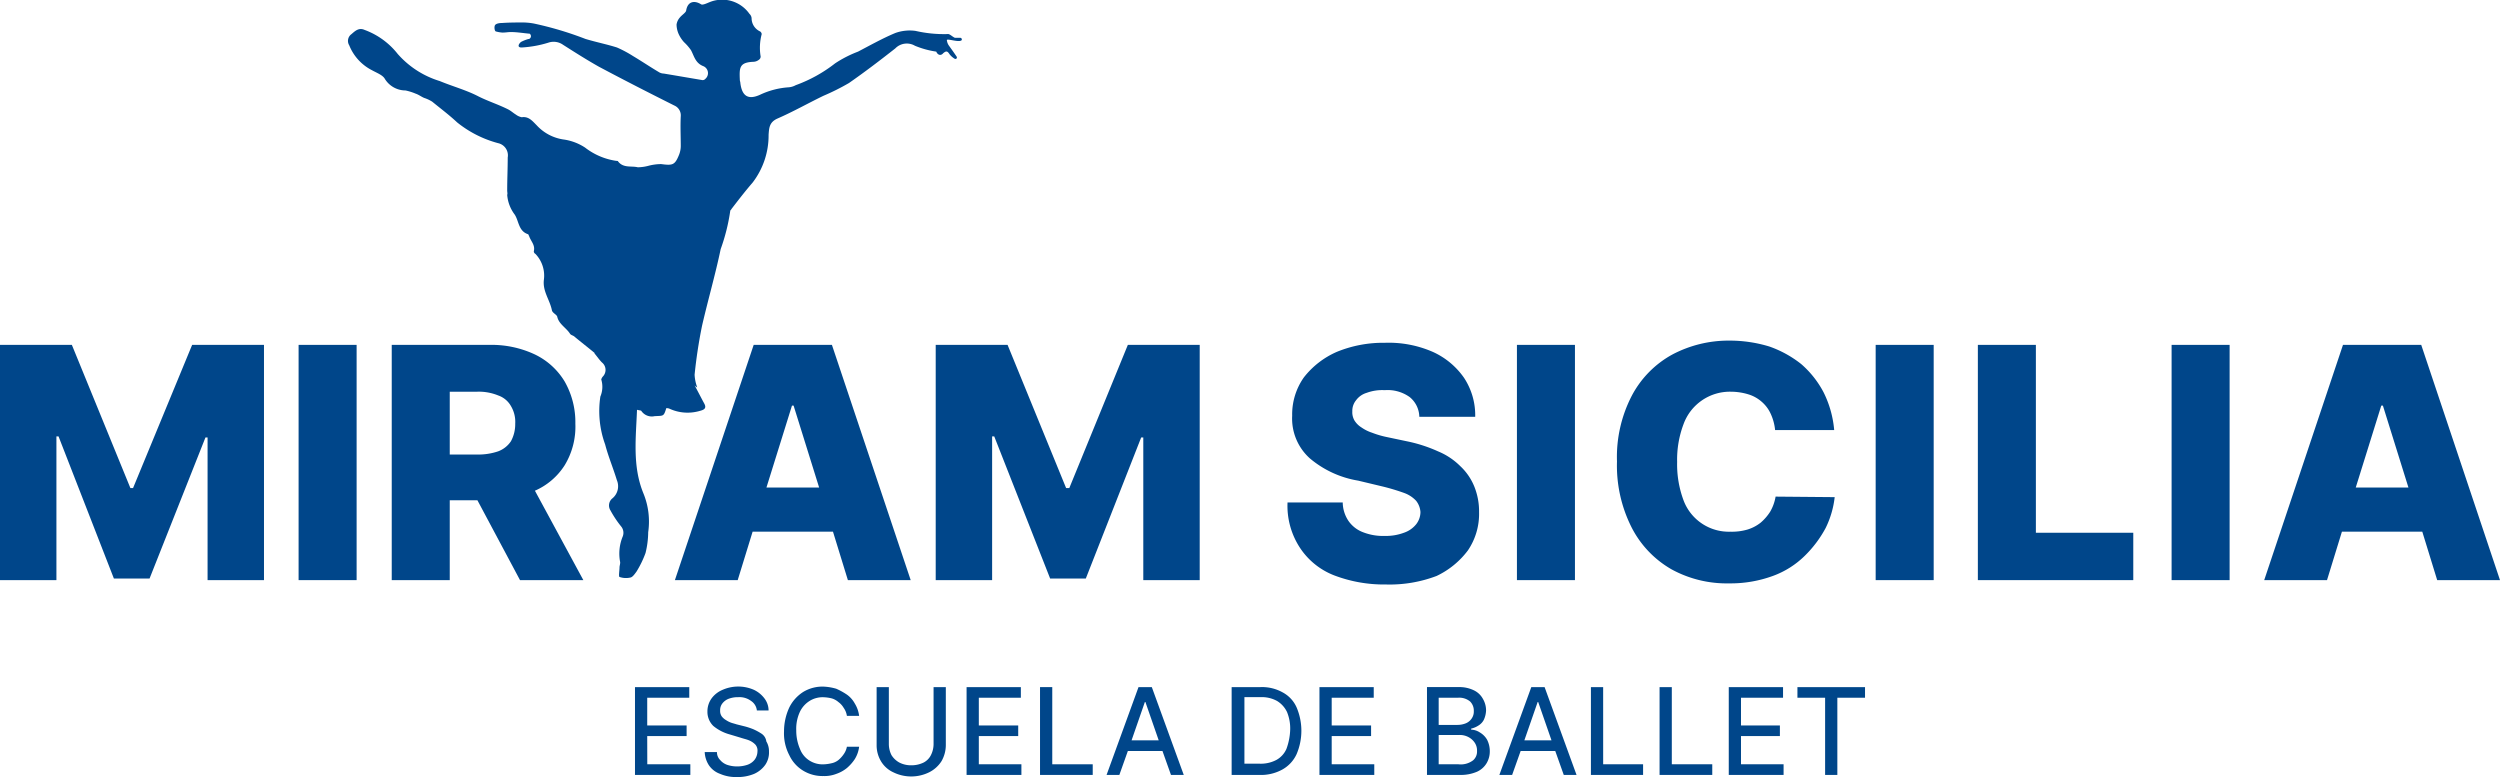
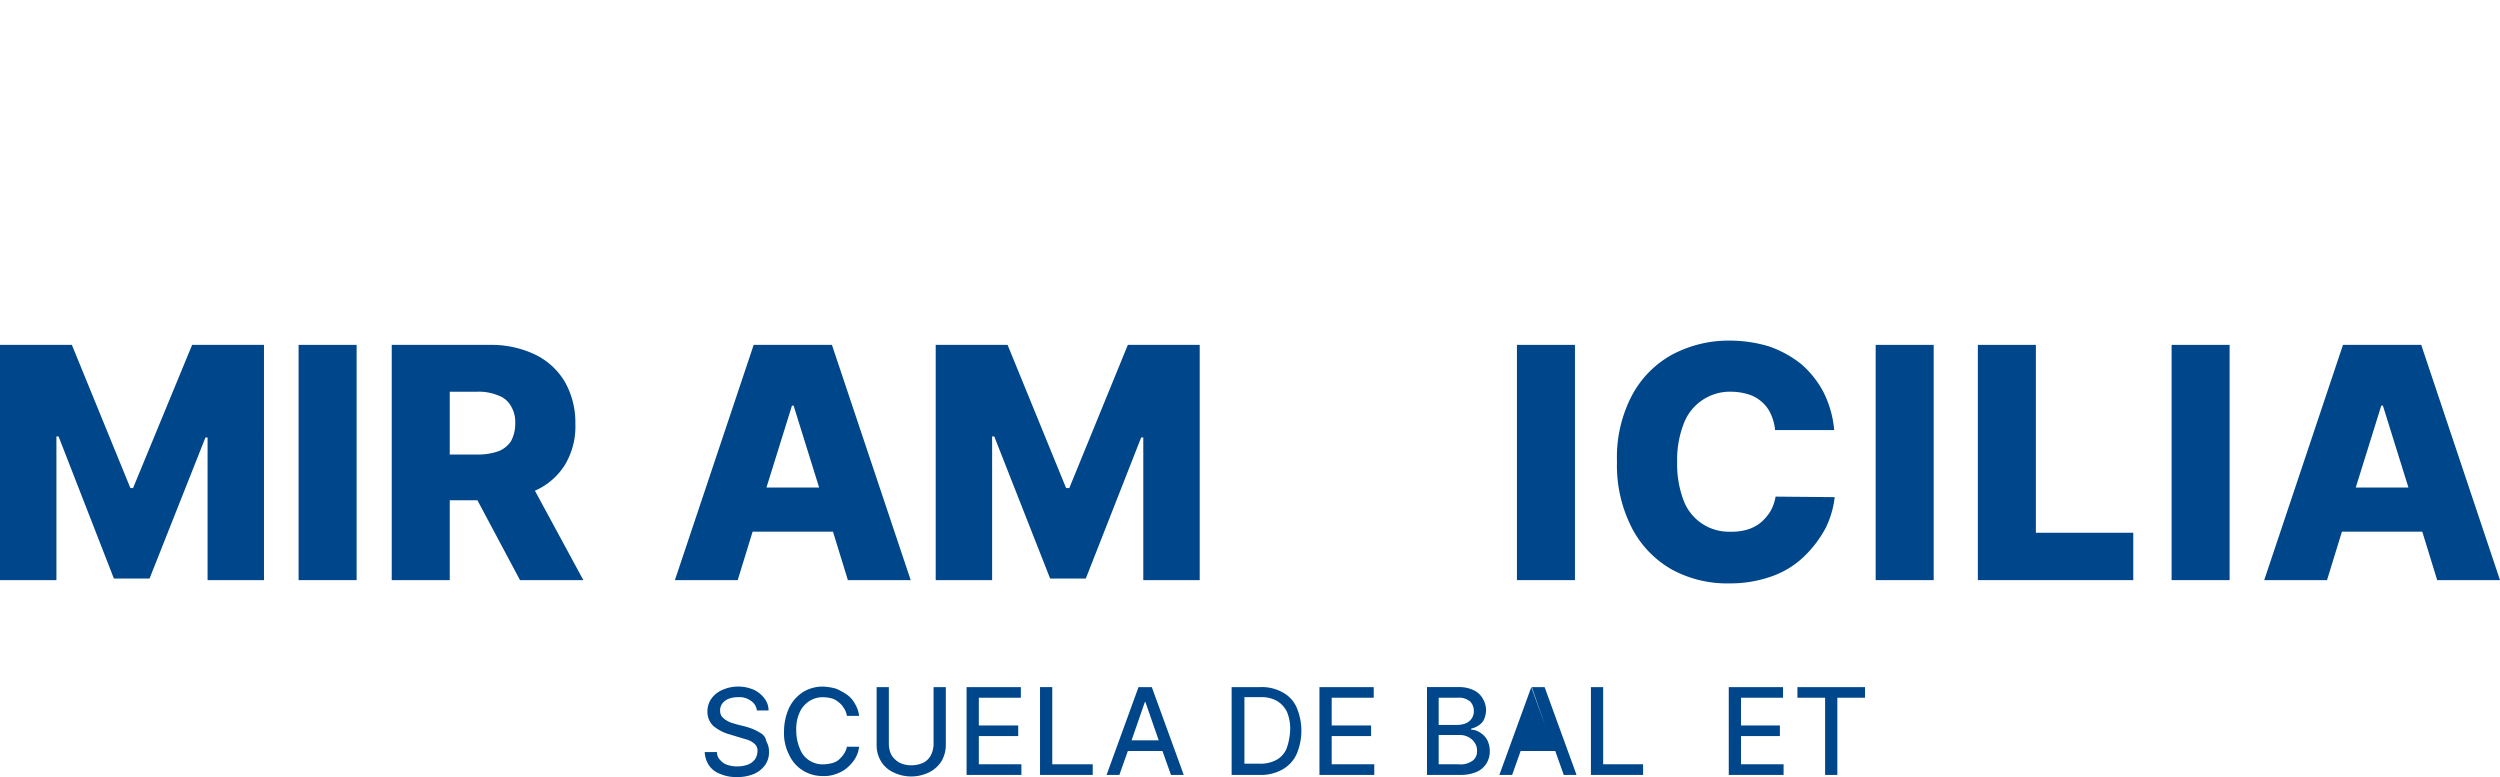
<svg xmlns="http://www.w3.org/2000/svg" width="180" height="55.949" viewBox="0 0 180 55.949">
  <g id="MS-_ogo-Horizontal" transform="translate(-22.9 -29.105)">
    <g id="Grupo_11" data-name="Grupo 11" transform="translate(22.9 29.105)">
      <path id="Trazado_203" data-name="Trazado 203" d="M26.962,100.491h.153L31.1,110.723h2.568l4.024-10.155h.153v10.27h4.062V93.9H36.734l-4.254,10.309h-.192L28.074,93.9H22.9v16.938h4.062Z" transform="translate(-22.9 -69.069)" fill="#00468a" />
      <rect id="Rectángulo_54" data-name="Rectángulo 54" width="4.177" height="16.938" transform="translate(21.499 24.831)" fill="#00468a" />
      <path id="Trazado_204" data-name="Trazado 204" d="M108.955,102.561a5.345,5.345,0,0,0,.766-2.989,5.919,5.919,0,0,0-.766-3.027,5.057,5.057,0,0,0-2.146-1.954,7.334,7.334,0,0,0-3.3-.69H96.5v16.938h4.177V105.09h1.993l3.066,5.748h4.56l-3.487-6.438A4.815,4.815,0,0,0,108.955,102.561Zm-8.278-5.288h1.954a3.661,3.661,0,0,1,1.533.268,1.676,1.676,0,0,1,.92.766,2.217,2.217,0,0,1,.307,1.265,2.571,2.571,0,0,1-.307,1.265,1.915,1.915,0,0,1-.92.728,4.454,4.454,0,0,1-1.533.23h-1.954Z" transform="translate(-68.295 -69.069)" fill="#00468a" />
      <path id="Trazado_205" data-name="Trazado 205" d="M161.005,93.9h-5.633L149.7,110.838h4.522l1.073-3.487h5.787l1.073,3.487h4.522Zm-4.714,10.27,1.839-5.9h.115l1.839,5.9Z" transform="translate(-101.107 -69.069)" fill="#00468a" />
      <path id="Trazado_206" data-name="Trazado 206" d="M198.7,110.838h4.062V100.491h.153l4.024,10.232h2.568l3.986-10.155h.153v10.27h4.062V93.9h-5.174l-4.215,10.309h-.23L203.874,93.9H198.7Z" transform="translate(-131.329 -69.069)" fill="#00468a" />
-       <path id="Trazado_207" data-name="Trazado 207" d="M113.61,58.688c.307-.077.5-.192.307-.537-.23-.422-.46-.881-.69-1.3a.836.836,0,0,0,.192.153,3.035,3.035,0,0,1-.192-.92,35.518,35.518,0,0,1,.537-3.526c.422-1.839.958-3.679,1.341-5.518a13.85,13.85,0,0,0,.69-2.759c0-.038.077-.077.077-.115.5-.651,1-1.3,1.533-1.916a5.578,5.578,0,0,0,1.15-3.449c.038-.46.038-.881.613-1.15,1.15-.5,2.223-1.111,3.334-1.648a16.468,16.468,0,0,0,1.839-.92c1.15-.8,2.261-1.648,3.334-2.491a1.156,1.156,0,0,1,1.418-.192,6.444,6.444,0,0,0,1.533.422h0c.115.268.345.307.5.115.23-.192.307-.153.46.077a1.323,1.323,0,0,0,.345.307.117.117,0,0,0,.153,0h0a.117.117,0,0,0,0-.153c-.153-.23-.345-.5-.537-.766a.809.809,0,0,1-.153-.383h0c-.077-.192.8.153,1.035,0,.077-.038.038-.192-.077-.192h-.383c-.192-.077-.383-.307-.537-.268a9.189,9.189,0,0,1-2.3-.23,3.062,3.062,0,0,0-1.456.153c-.92.383-1.8.881-2.683,1.341a8.346,8.346,0,0,0-1.648.843,10.294,10.294,0,0,1-2.836,1.571,1.249,1.249,0,0,1-.5.153,5.707,5.707,0,0,0-2.069.537c-.843.383-1.3.115-1.418-.843,0-.077-.038-.153-.038-.23-.038-.881-.038-1.265,1-1.3a.681.681,0,0,0,.383-.153.273.273,0,0,0,.115-.23,3.811,3.811,0,0,1,.077-1.61.262.262,0,0,0-.115-.192,1.049,1.049,0,0,1-.613-.958.473.473,0,0,0-.153-.307,2.4,2.4,0,0,0-2.874-.843c-.192.077-.5.23-.613.153-.422-.268-.958-.268-1.073.46-.038.153-.307.307-.46.5a.977.977,0,0,0-.23.5,1.744,1.744,0,0,0,.192.766,2.305,2.305,0,0,0,.345.5,3.578,3.578,0,0,1,.5.575c.23.422.307.92.881,1.15a.543.543,0,0,1,.153.92.254.254,0,0,1-.268.077c-.92-.153-1.8-.307-2.721-.46a.722.722,0,0,1-.307-.077c-.651-.383-1.265-.8-1.916-1.188a8.377,8.377,0,0,0-1.15-.613c-.728-.23-1.495-.383-2.261-.613a24.451,24.451,0,0,0-3.717-1.111,4.7,4.7,0,0,0-.728-.077c-.537,0-1.035,0-1.571.038-.192,0-.422.038-.5.153s-.038.46.077.46a2.294,2.294,0,0,0,.46.077c.23,0,.383-.038.613-.038.422,0,.881.077,1.3.115h.038a.219.219,0,0,1-.038.383h-.038a2.661,2.661,0,0,0-.5.192c-.115.038-.422.422,0,.422a8.044,8.044,0,0,0,1.916-.345,1.177,1.177,0,0,1,1.073.153c.843.537,1.686,1.073,2.568,1.571,1.8.958,3.6,1.878,5.442,2.8a.769.769,0,0,1,.46.766c-.038.728,0,1.456,0,2.146a1.736,1.736,0,0,1-.115.613c-.307.766-.46.8-1.3.69a3.715,3.715,0,0,0-.881.115,3.133,3.133,0,0,1-.8.115c-.46-.115-1.035.077-1.418-.422,0-.038-.077-.038-.115-.038a4.78,4.78,0,0,1-2.261-.958,3.784,3.784,0,0,0-1.495-.575,3.26,3.26,0,0,1-1.993-1.035c-.307-.307-.575-.651-1.073-.575a1.035,1.035,0,0,1-.422-.192c-.192-.115-.345-.268-.575-.383-.69-.345-1.418-.575-2.108-.92-.881-.46-1.878-.728-2.8-1.111a6.586,6.586,0,0,1-3.027-1.954,5.385,5.385,0,0,0-2.376-1.725c-.422-.192-.69.077-.958.307a.6.6,0,0,0-.153.8A3.447,3.447,0,0,0,90,34.162c.345.192.766.345.92.613a1.75,1.75,0,0,0,1.495.843,4.049,4.049,0,0,1,.728.23c.23.077.422.23.613.307a2.642,2.642,0,0,1,.575.268c.613.5,1.226.958,1.8,1.495a7.97,7.97,0,0,0,2.951,1.495.9.9,0,0,1,.69,1.035c0,.8-.038,1.571-.038,2.376,0,.115.038.23,0,.307a2.682,2.682,0,0,0,.537,1.418c.307.46.268,1.188.958,1.418.038,0,.038.077.077.115.115.383.46.651.345,1.111a.211.211,0,0,0,.115.192,2.262,2.262,0,0,1,.613,1.839c-.115.843.422,1.456.575,2.223.038.192.345.307.383.46.115.537.651.8.92,1.226.077.115.23.115.345.23.46.383.958.766,1.418,1.15v.038c.192.23.345.46.537.651a.686.686,0,0,1,.077,1c-.077.077-.153.23-.115.268a1.8,1.8,0,0,1-.077,1.188,7.018,7.018,0,0,0,.345,3.449c.23.881.575,1.686.843,2.568a1.129,1.129,0,0,1-.307,1.3.66.66,0,0,0-.153.881,7.5,7.5,0,0,0,.766,1.15.719.719,0,0,1,.115.728,3.216,3.216,0,0,0-.192,1.8c.038.115-.038.307-.038.422,0,.23-.077.651,0,.69a1.424,1.424,0,0,0,.8.038c.153-.038.307-.268.422-.422a7.252,7.252,0,0,0,.651-1.341,6.387,6.387,0,0,0,.192-1.495,5.351,5.351,0,0,0-.345-2.8c-.8-1.954-.537-3.986-.46-6.017.115.038.268.038.307.077a.911.911,0,0,0,.958.383c.651-.038.651.038.843-.575a.486.486,0,0,1,.23.038A3.123,3.123,0,0,0,113.61,58.688Z" transform="translate(-63.216 -29.105)" fill="#00468a" />
-       <path id="Trazado_208" data-name="Trazado 208" d="M277.791,108.446a4.689,4.689,0,0,0,.8-2.759,4.767,4.767,0,0,0-.345-1.839,4.122,4.122,0,0,0-1-1.456,4.93,4.93,0,0,0-1.61-1.073,10.452,10.452,0,0,0-2.261-.728l-1.456-.307a6.633,6.633,0,0,1-1.035-.307,2.857,2.857,0,0,1-.766-.383,1.542,1.542,0,0,1-.5-.5,1.175,1.175,0,0,1-.153-.651,1.2,1.2,0,0,1,.268-.8,1.461,1.461,0,0,1,.766-.537,3.225,3.225,0,0,1,1.3-.192,2.729,2.729,0,0,1,1.8.5,1.879,1.879,0,0,1,.69,1.418h4.024a4.9,4.9,0,0,0-.8-2.8,5.482,5.482,0,0,0-2.261-1.878,7.92,7.92,0,0,0-3.449-.651,8.786,8.786,0,0,0-3.449.651,6.1,6.1,0,0,0-2.376,1.839,4.612,4.612,0,0,0-.843,2.759,3.851,3.851,0,0,0,1.265,3.066,7.209,7.209,0,0,0,3.487,1.61l1.763.422a15.4,15.4,0,0,1,1.533.46,2.2,2.2,0,0,1,.881.575,1.481,1.481,0,0,1,.307.8,1.447,1.447,0,0,1-.307.881,1.916,1.916,0,0,1-.881.613,3.713,3.713,0,0,1-1.38.23,3.973,3.973,0,0,1-1.571-.268,2.229,2.229,0,0,1-1.035-.8,2.424,2.424,0,0,1-.422-1.341H264.8a5.5,5.5,0,0,0,.92,3.3,5.193,5.193,0,0,0,2.453,1.954,10.061,10.061,0,0,0,3.717.651,9.532,9.532,0,0,0,3.641-.613A6.052,6.052,0,0,0,277.791,108.446Z" transform="translate(-172.098 -68.822)" fill="#00468a" />
      <rect id="Rectángulo_55" data-name="Rectángulo 55" width="4.177" height="16.938" transform="translate(109.219 24.831)" fill="#00468a" />
      <path id="Trazado_209" data-name="Trazado 209" d="M330.647,109.579a8.272,8.272,0,0,0,4.139,1,8.848,8.848,0,0,0,3.142-.537,6.387,6.387,0,0,0,2.3-1.456,8.223,8.223,0,0,0,1.495-1.993,6.717,6.717,0,0,0,.651-2.223l-4.254-.038a3.253,3.253,0,0,1-.383,1.073,3.487,3.487,0,0,1-.69.8,2.855,2.855,0,0,1-.958.5,3.977,3.977,0,0,1-1.226.153,3.479,3.479,0,0,1-3.372-2.261,7.426,7.426,0,0,1-.46-2.759,7.217,7.217,0,0,1,.46-2.721,3.55,3.55,0,0,1,3.411-2.338,4.375,4.375,0,0,1,1.265.192,2.6,2.6,0,0,1,.958.537,2.52,2.52,0,0,1,.652.881,3.628,3.628,0,0,1,.307,1.15h4.254a7.509,7.509,0,0,0-.766-2.721,6.99,6.99,0,0,0-1.61-2.031,7.866,7.866,0,0,0-2.3-1.265,9.824,9.824,0,0,0-2.874-.422,8.651,8.651,0,0,0-4.1,1,7.2,7.2,0,0,0-2.912,2.951A9.575,9.575,0,0,0,326.7,101.8a9.851,9.851,0,0,0,1.035,4.714A7.279,7.279,0,0,0,330.647,109.579Z" transform="translate(-210.277 -68.576)" fill="#00468a" />
      <rect id="Rectángulo_56" data-name="Rectángulo 56" width="4.177" height="16.938" transform="translate(135.048 24.831)" fill="#00468a" />
      <path id="Trazado_210" data-name="Trazado 210" d="M394.5,93.9v16.938h11.19v-3.411h-7.013V93.9Z" transform="translate(-252.094 -69.069)" fill="#00468a" />
      <rect id="Rectángulo_57" data-name="Rectángulo 57" width="4.177" height="16.938" transform="translate(156.355 24.831)" fill="#00468a" />
      <path id="Trazado_211" data-name="Trazado 211" d="M459.605,93.9h-5.633L448.3,110.838h4.522l1.073-3.487h5.787l1.073,3.487h4.522Zm-4.714,10.27,1.839-5.9h.115l1.839,5.9Z" transform="translate(-285.277 -69.069)" fill="#00468a" />
    </g>
    <g id="Grupo_12" data-name="Grupo 12" transform="translate(68.619 78.539)">
-       <path id="Trazado_212" data-name="Trazado 212" d="M143.081,161.726h2.836v-.766h-2.836v-1.993h3.027V158.2H142.2v6.323h3.986v-.766h-3.1Z" transform="translate(-142.2 -158.162)" fill="#00468a" />
      <path id="Trazado_213" data-name="Trazado 213" d="M159.362,161.472a4.185,4.185,0,0,0-.575-.307,5.031,5.031,0,0,0-.575-.192l-.613-.153c-.115-.038-.268-.077-.383-.115a1.789,1.789,0,0,1-.383-.192,1.033,1.033,0,0,1-.307-.268.688.688,0,0,1-.115-.422.77.77,0,0,1,.153-.5,1.046,1.046,0,0,1,.46-.345,1.857,1.857,0,0,1,.69-.115,1.384,1.384,0,0,1,.92.268.94.94,0,0,1,.422.69h.843a1.447,1.447,0,0,0-.307-.881,2.017,2.017,0,0,0-.766-.613,2.8,2.8,0,0,0-2.223,0,1.883,1.883,0,0,0-.8.613,1.589,1.589,0,0,0-.307.958,1.415,1.415,0,0,0,.422,1.035,3.158,3.158,0,0,0,1.188.613l.766.23c.23.077.422.115.613.192a1.378,1.378,0,0,1,.46.307.65.65,0,0,1,.153.5,1.033,1.033,0,0,1-.192.575,1.143,1.143,0,0,1-.537.383,2.3,2.3,0,0,1-.766.115,2.17,2.17,0,0,1-.69-.115,1.167,1.167,0,0,1-.5-.345.78.78,0,0,1-.23-.575H155.3a1.893,1.893,0,0,0,.307.958,1.628,1.628,0,0,0,.8.613,2.857,2.857,0,0,0,1.188.23,3.108,3.108,0,0,0,1.265-.23,1.956,1.956,0,0,0,.8-.651,1.568,1.568,0,0,0,.268-.958,1.363,1.363,0,0,0-.192-.728A.787.787,0,0,0,159.362,161.472Z" transform="translate(-150.28 -158.1)" fill="#00468a" />
      <path id="Trazado_214" data-name="Trazado 214" d="M172.039,159.135a1.77,1.77,0,0,1,1-.268,2.96,2.96,0,0,1,.575.077,1.262,1.262,0,0,1,.5.268,1.366,1.366,0,0,1,.383.422,1.3,1.3,0,0,1,.23.575h.881a2.193,2.193,0,0,0-.307-.881,1.907,1.907,0,0,0-.575-.651,4.912,4.912,0,0,0-.766-.422,3.848,3.848,0,0,0-.92-.153,2.671,2.671,0,0,0-1.456.383,2.8,2.8,0,0,0-1,1.111,4.078,4.078,0,0,0-.383,1.725,3.379,3.379,0,0,0,.383,1.725,2.562,2.562,0,0,0,1,1.111,2.671,2.671,0,0,0,1.456.383,2.319,2.319,0,0,0,.92-.153,2.469,2.469,0,0,0,.766-.422,3.052,3.052,0,0,0,.575-.651,2.193,2.193,0,0,0,.307-.881h-.881a1.343,1.343,0,0,1-.23.537,2.01,2.01,0,0,1-.383.422,1.188,1.188,0,0,1-.5.23,2.958,2.958,0,0,1-.575.077,1.77,1.77,0,0,1-1-.268,1.692,1.692,0,0,1-.69-.843,3.33,3.33,0,0,1-.268-1.341,2.892,2.892,0,0,1,.268-1.341A1.893,1.893,0,0,1,172.039,159.135Z" transform="translate(-159.47 -158.1)" fill="#00468a" />
      <path id="Trazado_215" data-name="Trazado 215" d="M191.7,162.3a1.781,1.781,0,0,1-.192.8,1.211,1.211,0,0,1-.537.537,2,2,0,0,1-.881.192,1.827,1.827,0,0,1-.843-.192,1.537,1.537,0,0,1-.575-.537,1.781,1.781,0,0,1-.192-.8v-4.1H187.6v4.177a2.235,2.235,0,0,0,.307,1.15,2,2,0,0,0,.881.8,2.922,2.922,0,0,0,2.606,0,2.233,2.233,0,0,0,.881-.8,2.341,2.341,0,0,0,.307-1.15V158.2H191.7Z" transform="translate(-170.202 -158.162)" fill="#00468a" />
      <path id="Trazado_216" data-name="Trazado 216" d="M205.381,161.726h2.836v-.766h-2.836v-1.993h3.027V158.2H204.5v6.323h3.947v-.766h-3.066Z" transform="translate(-180.625 -158.162)" fill="#00468a" />
      <path id="Trazado_217" data-name="Trazado 217" d="M219.181,158.2H218.3v6.323h3.794v-.766h-2.913Z" transform="translate(-189.137 -158.162)" fill="#00468a" />
      <path id="Trazado_218" data-name="Trazado 218" d="M233.1,158.2l-2.3,6.323h.92l.613-1.725h2.491l.613,1.725h.92l-2.3-6.323Zm-.5,3.832.958-2.759h.038l.958,2.759Z" transform="translate(-196.846 -158.162)" fill="#00468a" />
      <path id="Trazado_219" data-name="Trazado 219" d="M257.979,158.583a3.036,3.036,0,0,0-1.61-.383H254.3v6.323h1.993a3.179,3.179,0,0,0,1.648-.383,2.426,2.426,0,0,0,1.035-1.111,4.294,4.294,0,0,0,0-3.372A2.26,2.26,0,0,0,257.979,158.583Zm.268,4.062a1.665,1.665,0,0,1-.728.8,2.42,2.42,0,0,1-1.226.268H255.22v-4.79h1.15a2.273,2.273,0,0,1,1.188.268,1.854,1.854,0,0,1,.728.8,3.108,3.108,0,0,1,.23,1.265A4.4,4.4,0,0,1,258.247,162.645Z" transform="translate(-211.341 -158.162)" fill="#00468a" />
      <path id="Trazado_220" data-name="Trazado 220" d="M271.681,161.726h2.836v-.766h-2.836v-1.993h3.027V158.2H270.8v6.323h3.947v-.766h-3.066Z" transform="translate(-221.518 -158.162)" fill="#00468a" />
      <path id="Trazado_221" data-name="Trazado 221" d="M294.794,161.457a1.158,1.158,0,0,0-.613-.192v-.077a1.623,1.623,0,0,0,.537-.23,1.02,1.02,0,0,0,.383-.422,1.8,1.8,0,0,0,.153-.651,1.641,1.641,0,0,0-.23-.843,1.448,1.448,0,0,0-.651-.613,2.39,2.39,0,0,0-1.111-.23H291v6.323h2.376a2.918,2.918,0,0,0,1.226-.23,1.546,1.546,0,0,0,.69-.613,1.641,1.641,0,0,0,.23-.843,1.827,1.827,0,0,0-.192-.843A1.441,1.441,0,0,0,294.794,161.457Zm-2.913-2.491h1.341a1.216,1.216,0,0,1,.881.268.924.924,0,0,1,.268.69.88.88,0,0,1-.153.537.937.937,0,0,1-.422.345,1.589,1.589,0,0,1-.613.115h-1.341v-1.954Zm2.414,4.522a1.459,1.459,0,0,1-1.035.268h-1.418v-2.108H293.3a1.312,1.312,0,0,1,.69.153,1.219,1.219,0,0,1,.46.422,1,1,0,0,1,.153.575A.832.832,0,0,1,294.3,163.488Z" transform="translate(-233.976 -158.162)" fill="#00468a" />
-       <path id="Trazado_222" data-name="Trazado 222" d="M306.9,158.2l-2.3,6.323h.92l.613-1.725h2.491l.613,1.725h.92l-2.3-6.323Zm-.5,3.832.958-2.759h.038l.958,2.759Z" transform="translate(-242.365 -158.162)" fill="#00468a" />
+       <path id="Trazado_222" data-name="Trazado 222" d="M306.9,158.2l-2.3,6.323h.92l.613-1.725h2.491l.613,1.725h.92l-2.3-6.323Zh.038l.958,2.759Z" transform="translate(-242.365 -158.162)" fill="#00468a" />
      <path id="Trazado_223" data-name="Trazado 223" d="M322.681,158.2H321.8v6.323h3.756v-.766h-2.874Z" transform="translate(-252.973 -158.162)" fill="#00468a" />
-       <path id="Trazado_224" data-name="Trazado 224" d="M335.581,158.2H334.7v6.323h3.794v-.766h-2.913Z" transform="translate(-260.93 -158.162)" fill="#00468a" />
      <path id="Trazado_225" data-name="Trazado 225" d="M348.581,161.726h2.8v-.766h-2.8v-1.993h3.027V158.2H347.7v6.323h3.947v-.766h-3.066Z" transform="translate(-268.948 -158.162)" fill="#00468a" />
      <path id="Trazado_226" data-name="Trazado 226" d="M360.6,158.2v.766h1.993v5.557h.881v-5.557h1.993V158.2Z" transform="translate(-276.904 -158.162)" fill="#00468a" />
    </g>
  </g>
</svg>